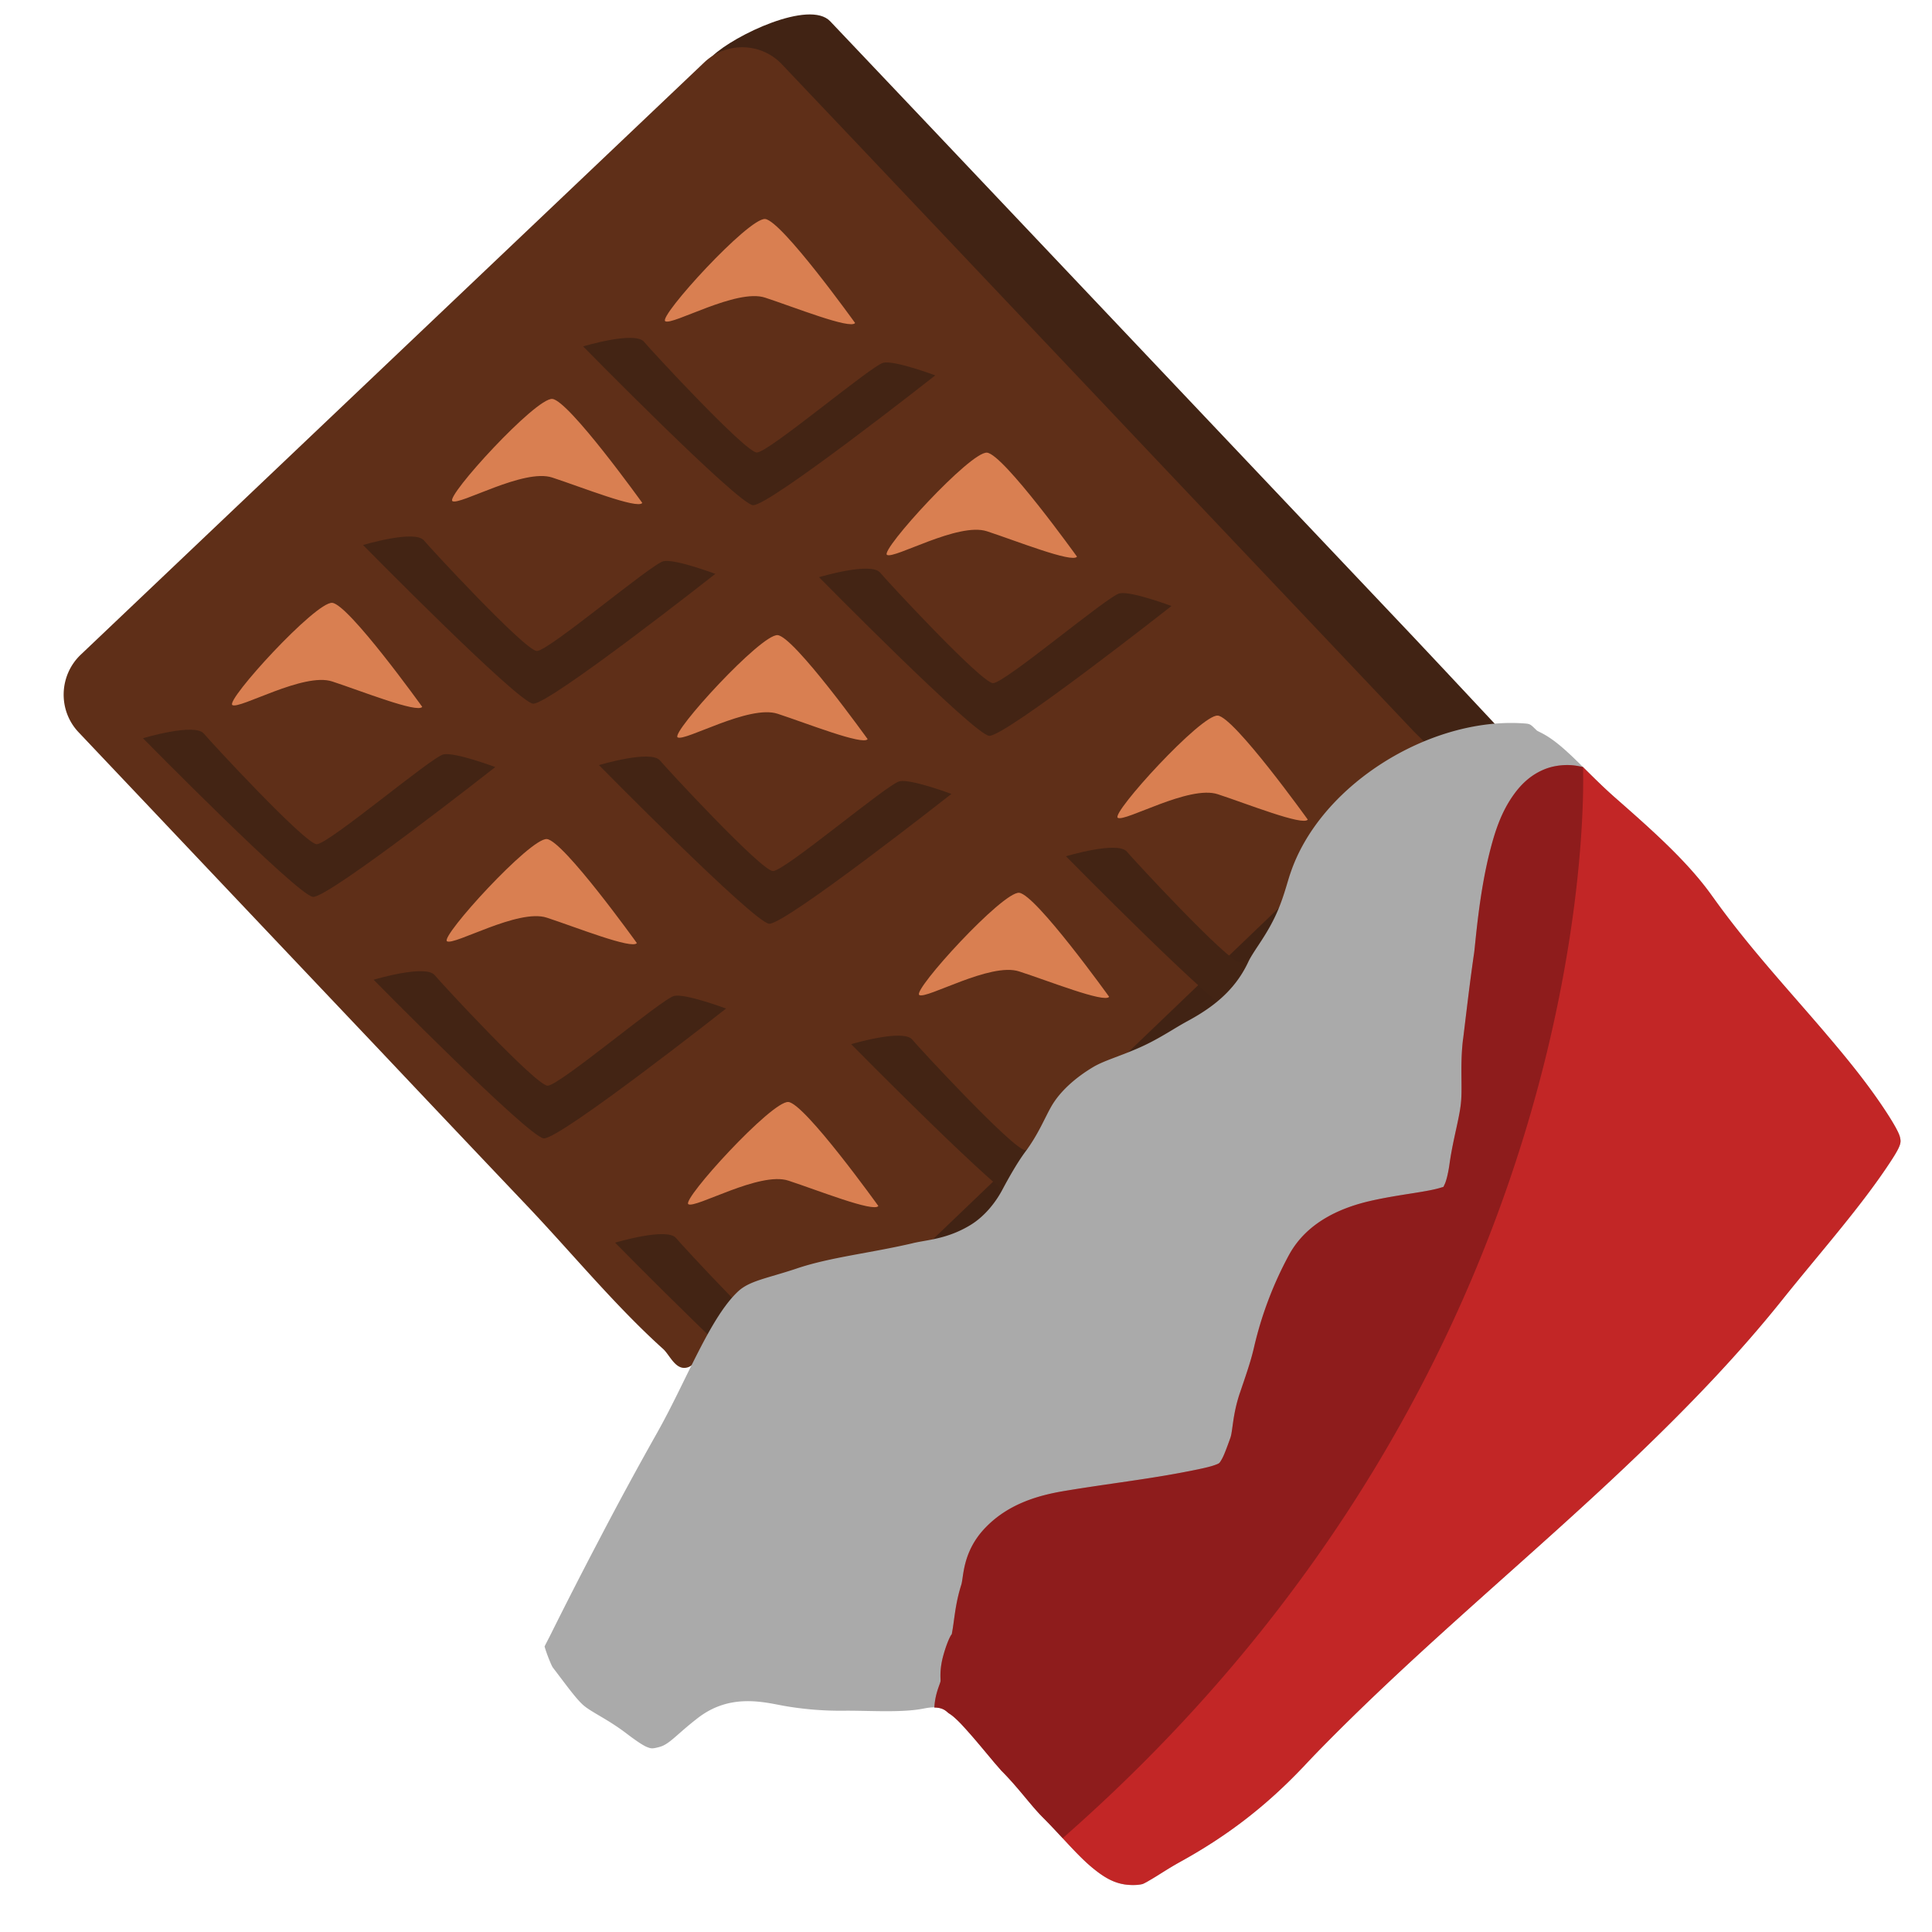
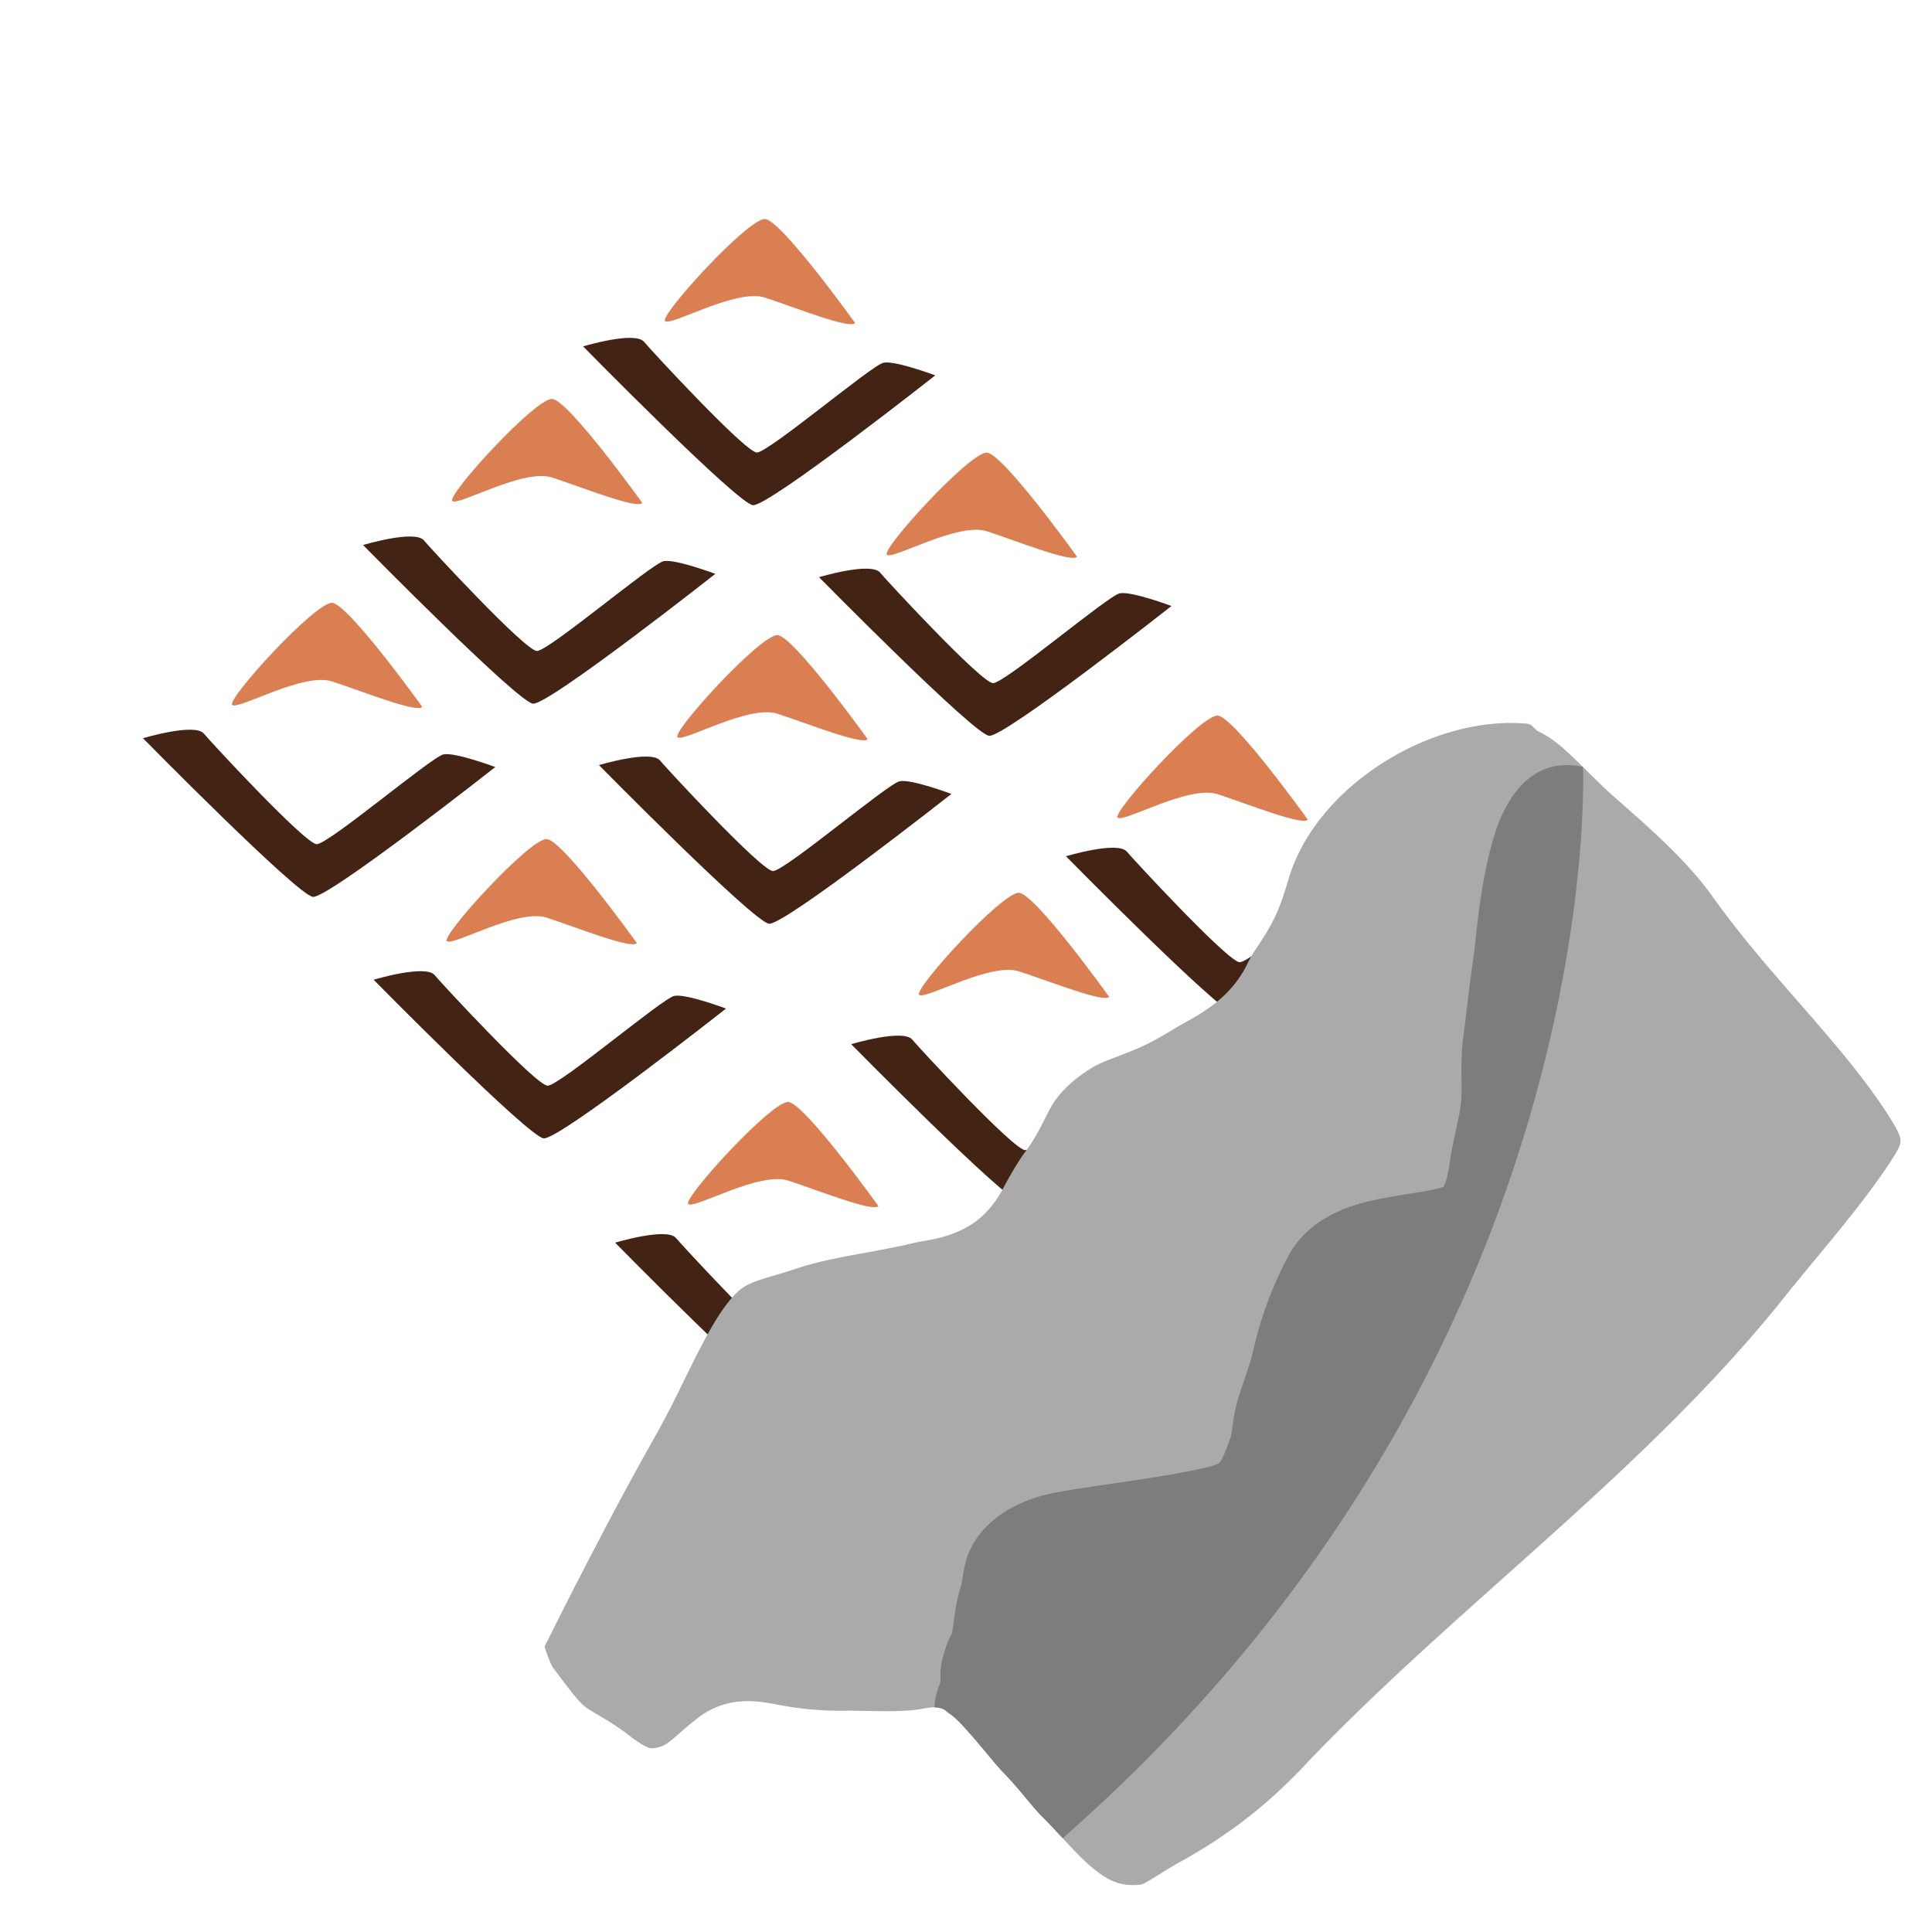
<svg xmlns="http://www.w3.org/2000/svg" width="128" height="128">
-   <path d="M55.343 98.88c.3-.27.52-.73.72-1.05.83-1.29 2.04-2.54 3.38-3.33 1.71-1 3.23-1.68 5.2-2.18 1.99-.51 4.06-.66 6.05-1.19 1.36-.36 2.72-.91 3.91-1.65.92-.56 1.18-1.32 1.59-2.27 1.01-2.3 2.98-4.28 4.98-5.73 1.22-.88 2.43-1.2 3.78-1.82 1.19-.55 2.35-1.23 3.47-1.92 1.57-.95 1.91-2.56 2.7-4.09.58-1.13 1.47-2.03 1.91-3.23.55-1.53 1.15-3 1.99-4.41.77-1.27 2.07-2.13 3.21-3.02 1.01-.8 2.16-1.29 3.2-2 .81-.55 1.39-1.13 2.36-1.43.97-.3 2.61-.49 3.35-1.19 1.16-1.1-.97-2.8-1.73-3.6-1.07-1.13-10.73-11.48-11.81-12.61l-17.17-18.13-15-15.84c-2.14-2.26-4.29-4.52-6.43-6.78-1.37-1.45-6.35.92-7.8 2.3L6.183 42.65c-1.44 1.37-1.51 3.68-.14 5.12l4.29 4.53c5.25 5.54 10.49 11.08 15.74 16.62 3.23 3.4 6.45 6.81 9.68 10.22 2.98 3.15 14.48 15.88 17.64 18.73.38.34.72 1.15 1.28 1.23.27.04.49-.06.67-.22z" fill="#412314" />
-   <path d="M61.243 82.65c-2 .53-4.06.68-6.05 1.19-1.97.5-3.48 1.18-5.2 2.18-1.34.78-2.55 2.03-3.39 3.33-.2.31-.41.77-.72 1.05a.79.79 0 0 1-.65.22c-.57-.08-.91-.88-1.28-1.23-3.17-2.85-6.06-6.37-9.04-9.51-3.23-3.4-6.46-6.81-9.68-10.22-5.25-5.54-10.5-11.08-15.74-16.62l-4.29-4.53c-1.37-1.45-1.3-3.75.14-5.13l41.33-39.26c1.46-1.37 3.76-1.31 5.13.14 2.14 2.26 4.29 4.52 6.43 6.78l15 15.84c5.72 6.05 11.45 12.09 17.17 18.13l3.21 3.39c.75.8 2.9 2.5 1.73 3.6-.74.7-2.38.89-3.35 1.19" fill="#5f2f18" />
  <g fill="#d97f51">
    <path d="M56.653 21.4s-4.87-6.79-5.96-6.89c-1.09-.1-7.08 6.46-6.62 6.77.46.31 4.73-2.19 6.62-1.56 1.9.62 5.65 2.12 5.96 1.68zM71.353 36.88s-4.87-6.79-5.96-6.89c-1.09-.1-7.08 6.46-6.63 6.77.46.31 4.73-2.19 6.63-1.56 1.9.62 5.66 2.12 5.96 1.68zM42.553 33.32s-4.87-6.79-5.96-6.89c-1.09-.1-7.08 6.46-6.62 6.77.46.31 4.73-2.19 6.62-1.56 1.9.62 5.66 2.12 5.96 1.68zM27.973 46.83s-4.87-6.79-5.96-6.89c-1.09-.1-7.08 6.46-6.62 6.77.46.31 4.73-2.19 6.62-1.56 1.9.62 5.66 2.12 5.96 1.68zM42.193 62.48s-4.87-6.79-5.96-6.89c-1.09-.1-7.07 6.46-6.62 6.77.46.31 4.73-2.19 6.62-1.56 1.9.62 5.66 2.12 5.96 1.68zM57.483 48.97s-4.87-6.79-5.96-6.89c-1.09-.1-7.08 6.46-6.63 6.77.46.31 4.73-2.19 6.63-1.56 1.9.62 5.65 2.11 5.96 1.68zM58.193 79.9s-4.87-6.79-5.96-6.89c-1.09-.1-7.07 6.46-6.63 6.77.46.31 4.73-2.19 6.63-1.56 1.9.62 5.66 2.12 5.96 1.68zM73.483 66.04s-4.87-6.79-5.96-6.89c-1.09-.1-7.08 6.46-6.62 6.77.46.31 4.72-2.19 6.62-1.56 1.9.61 5.66 2.11 5.96 1.68zM86.643 54.3s-4.87-6.79-5.96-6.89c-1.09-.1-7.07 6.46-6.63 6.77.46.31 4.73-2.19 6.63-1.56 1.9.62 5.66 2.12 5.96 1.68z" />
  </g>
  <g fill="#432414">
    <path d="M42.673 22.65c-.6-.74-4.04.3-4.04.3s10.23 10.42 11.25 10.52c1.03.1 12.08-8.6 12.08-8.6s-2.66-1-3.43-.84c-.77.16-7.61 5.95-8.39 5.95-.76 0-7.17-6.95-7.47-7.33zM28.093 35.81c-.6-.74-4.04.3-4.04.3s10.24 10.41 11.26 10.51c1.03.1 12.08-8.6 12.08-8.6s-2.66-1-3.43-.84c-.78.16-7.61 5.95-8.39 5.95-.77 0-7.18-6.94-7.48-7.32zM13.513 48.61c-.59-.74-4.04.3-4.04.3s10.24 10.41 11.26 10.51c1.02.1 12.08-8.6 12.08-8.6s-2.66-1-3.43-.84c-.78.16-7.61 5.95-8.4 5.95-.76 0-7.17-6.94-7.47-7.32zM28.803 64.61c-.6-.74-4.05.3-4.05.3s10.25 10.41 11.27 10.51c1.03.1 12.08-8.6 12.08-8.6s-2.66-1-3.43-.84c-.78.16-7.61 5.95-8.39 5.95-.77 0-7.18-6.94-7.48-7.32zM43.733 50.39c-.6-.74-4.05.3-4.05.3s10.25 10.41 11.27 10.51c1.02.1 12.08-8.6 12.08-8.6s-2.66-1-3.43-.84c-.78.16-7.61 5.95-8.39 5.95-.77 0-7.18-6.94-7.48-7.32zM58.313 37.94c-.6-.74-4.05.3-4.05.3s10.25 10.41 11.27 10.51c1.02.1 12.08-8.6 12.08-8.6s-2.66-1-3.43-.84c-.78.16-7.61 5.95-8.39 5.95-.77 0-7.18-6.94-7.48-7.32zM74.663 56.43c-.59-.74-4.04.3-4.04.3s10.24 10.41 11.26 10.51c1.02.1 12.08-8.6 12.08-8.6s-2.65-1-3.43-.84c-.77.16-7.61 5.95-8.4 5.95-.76 0-7.16-6.94-7.47-7.32zM60.443 68.88c-.59-.74-4.05.3-4.05.3s10.25 10.41 11.27 10.51c1.02.1 12.08-8.6 12.08-8.6s-2.66-1-3.43-.84c-.77.16-7.61 5.95-8.39 5.95-.77 0-7.18-6.94-7.48-7.32zM44.793 82.03c-.59-.74-4.04.3-4.04.3s10.24 10.42 11.26 10.52c1.02.1 12.08-8.6 12.08-8.6s-2.66-1-3.43-.84c-.78.16-7.61 5.95-8.4 5.95-.76 0-7.16-6.95-7.47-7.33z" />
  </g>
  <path style="line-height:normal;font-variant-ligatures:normal;font-variant-position:normal;font-variant-caps:normal;font-variant-numeric:normal;font-variant-alternates:normal;font-variant-east-asian:normal;font-feature-settings:normal;text-indent:0;text-align:start;text-decoration-line:none;text-decoration-style:solid;text-decoration-color:#000;text-transform:none;text-orientation:mixed;shape-padding:0;isolation:auto;mix-blend-mode:normal" d="M99.873 47.9c.394-.007.785.003 1.172.034h.004c.282.021.358.067.556.257l.23.221.286.145c1.515.768 2.895 2.539 4.89 4.297h.003v.002c2.397 2.106 4.821 4.24 6.45 6.552l.005.006.004.004c2.337 3.281 5.005 6.144 7.455 9.018v.002c1.33 1.557 2.6 3.108 3.697 4.722.787 1.156 1.188 1.883 1.254 2.186.066.302.113.467-.514 1.44-1.962 3.045-4.793 6.21-7.28 9.322-2.907 3.635-6.18 7.029-9.59 10.3-6.784 6.507-14.233 12.539-21.009 19.457l-.002.002-.002.002a64.61 64.61 0 0 0-1.138 1.192l-.006.006-.014.013c-2.473 2.602-5.033 4.567-8.158 6.286v.002h-.002c-.8.442-1.456.897-2.012 1.213l-.004.002-.006.004c-.487.28-.47.276-.824.296h-.002c-1.163.068-1.943-.314-2.945-1.14-1.002-.826-2.042-2.097-3.287-3.342-.816-.815-1.625-1.984-2.8-3.15.138.138-.191-.22-.477-.561-.287-.342-.645-.773-1.006-1.2a34.039 34.039 0 0 0-1.047-1.189 6.981 6.981 0 0 0-.498-.492c-.095-.083-.19-.17-.387-.295-.196-.125-.396-.573-1.648-.322h-.002c-1.506.303-3.703.126-5.395.148-1.294.01-2.582-.099-3.844-.316-1.33-.237-3.59-.871-5.744.797-1.385 1.068-1.865 1.724-2.512 1.91-.526.148-.604.112-.85.018-.245-.095-.7-.392-1.376-.907-1.235-.942-2.296-1.39-2.846-1.865-.512-.448-1.25-1.49-2.014-2.484l-.005-.01-.008-.008c-.073-.093-.388-.834-.545-1.39.047-.114.194-.378.416-.823v-.002l.002-.002a321.705 321.705 0 0 1 3.129-6.12v-.001l.002-.002a244.655 244.655 0 0 1 3.945-7.276l.002-.002v-.004c1.886-3.352 3.464-7.575 5.34-9.308l.002-.002c.759-.695 1.925-.854 3.846-1.494l.006-.002.005-.002c2.206-.75 4.915-1.026 7.71-1.682h.001l.002-.002c.95-.225 2.246-.265 3.768-1.176 1.027-.612 1.766-1.615 2.176-2.406.449-.84.981-1.767 1.472-2.436.876-1.165 1.282-2.215 1.739-3.021.576-1.013 1.606-1.924 2.783-2.627.685-.41 1.683-.687 2.953-1.238l.008-.004.004-.002c1.306-.562 2.32-1.271 3.166-1.734.003-.002.006-.005.01-.006l.005-.004c1.534-.82 3.173-1.932 4.12-3.957.382-.82 1.3-1.831 1.994-3.49.397-.948.592-1.777.81-2.415l.002-.004.002-.005c1.868-5.54 8.458-9.822 14.373-9.936zm.148 3.745zM65.47 83.172zm15.437 9.068zm-3.148 3.88c-1.832.315-3.722.565-5.69.913 1.968-.348 3.858-.598 5.69-.914zm-8.74 1.911zm-1.733 1.362zm-1.023 1.687zm-4.77 9.465z" color="#000" font-weight="400" font-family="sans-serif" white-space="normal" overflow="visible" fill="#aaa" stroke-width="4.3" paint-order="stroke fill markers" />
-   <path d="M103.797 50.686c.368-.005.73.05 1.08.132.65.643 1.335 1.332 2.135 2.036h.002v.002c2.397 2.106 4.821 4.24 6.45 6.552l.005.006.004.004c2.337 3.281 5.004 6.144 7.455 9.018v.002c1.33 1.557 2.6 3.108 3.697 4.722.787 1.156 1.188 1.883 1.254 2.186.066.302.113.467-.514 1.44-1.962 3.045-4.793 6.21-7.281 9.322-2.906 3.635-6.18 7.029-9.59 10.3-6.783 6.507-14.232 12.539-21.008 19.457l-.002.002-.002.002a64.61 64.61 0 0 0-1.138 1.192l-.006.006-.014.013c-2.473 2.602-5.033 4.567-8.158 6.286v.002h-.002c-.8.442-1.456.897-2.012 1.213l-.004.002-.006.004a3.76 3.76 0 0 1-.433.23c-.108.018-.217.044-.324.057-.04.005-.08.004-.12.008-1.133.053-1.908-.326-2.894-1.14-1.002-.825-2.042-2.095-3.287-3.34-.816-.816-1.625-1.985-2.801-3.151.139.138-.19-.22-.477-.56-.286-.342-.644-.774-1.005-1.2a34.039 34.039 0 0 0-1.047-1.19 6.981 6.981 0 0 0-.498-.492c-.095-.083-.19-.17-.387-.295-.152-.096-.321-.377-.965-.386.045-.924.381-1.55.408-1.744.02-.148-.09-.742.198-1.75v-.002c.293-1.03.552-1.406.54-1.34l.007-.03.005-.025c.167-.822.202-1.91.627-3.244v-.002c.164-.516.067-2.177 1.58-3.762h.002c1.542-1.62 3.576-2.168 5.243-2.447 2.876-.482 5.6-.784 8.224-1.307l-.002.002c.833-.166 1.474-.295 1.871-.46h.002c.182-.076.181-.072.33-.325.148-.25.336-.758.577-1.432.165-.468.137-1.5.623-2.955l.002-.004.002-.003c.36-1.065.713-2.06.914-2.93l.004-.01a24.385 24.385 0 0 1 2.343-6.223l.002-.003.002-.002c1.217-2.224 3.55-3.154 5.448-3.58 1.895-.426 3.655-.566 4.62-.87l.003-.002c.211-.066.122 0 .226-.2.105-.205.24-.714.334-1.392v-.002c.235-1.668.691-3.107.764-4.156v-.006l.002-.006c.08-1.076-.075-2.424.127-4.082h.004v-.003c.228-1.866.447-3.766.726-5.682l.002-.01c.09-.641.315-3.805 1.012-6.601.35-1.4.773-2.758 1.672-3.973.45-.608 1.06-1.22 1.965-1.592.452-.186.966-.28 1.484-.287z" fill="#c22626" stroke-width="4.3" paint-order="stroke fill markers" />
  <path d="M103.797 50.686c.368-.005.73.05 1.08.132 0 0 1.754 39.206-34.473 70.967h-.006c-.422-.453-.842-.913-1.314-1.385-.816-.815-1.625-1.984-2.801-3.15.139.139-.19-.219-.477-.56-.286-.342-.644-.774-1.005-1.2a34.039 34.039 0 0 0-1.047-1.19 6.981 6.981 0 0 0-.498-.491c-.095-.084-.19-.17-.387-.295-.152-.097-.321-.377-.965-.387.045-.924.381-1.55.408-1.744.02-.148-.09-.742.198-1.75v-.002c.293-1.03.552-1.405.54-1.34l.006-.03.006-.025c.167-.821.202-1.909.627-3.244v-.002c.164-.516.067-2.176 1.58-3.762h.002c1.542-1.62 3.576-2.168 5.243-2.447 2.876-.482 5.6-.784 8.224-1.306l-.002.002c.833-.167 1.473-.295 1.871-.461h.002c.182-.076.181-.072.33-.325.148-.25.335-.758.577-1.431.165-.47.137-1.5.623-2.955l.002-.004.002-.004c.36-1.065.713-2.06.914-2.93l.004-.01a24.385 24.385 0 0 1 2.343-6.222l.002-.004.002-.002c1.217-2.224 3.55-3.154 5.448-3.58 1.895-.426 3.655-.566 4.62-.87l.003-.001c.211-.067.122 0 .226-.202.105-.203.24-.713.334-1.39v-.002c.235-1.669.691-3.108.764-4.156v-.006l.002-.006c.08-1.076-.075-2.424.127-4.082h.004v-.004c.228-1.866.447-3.766.726-5.682l.002-.01c.09-.641.315-3.805 1.012-6.601.35-1.4.773-2.757 1.672-3.973.45-.608 1.06-1.22 1.965-1.592.452-.186.966-.28 1.484-.287z" fill-opacity=".269" fill-rule="evenodd" stroke-width="3.78" stroke-linecap="round" stroke-linejoin="round" />
</svg>